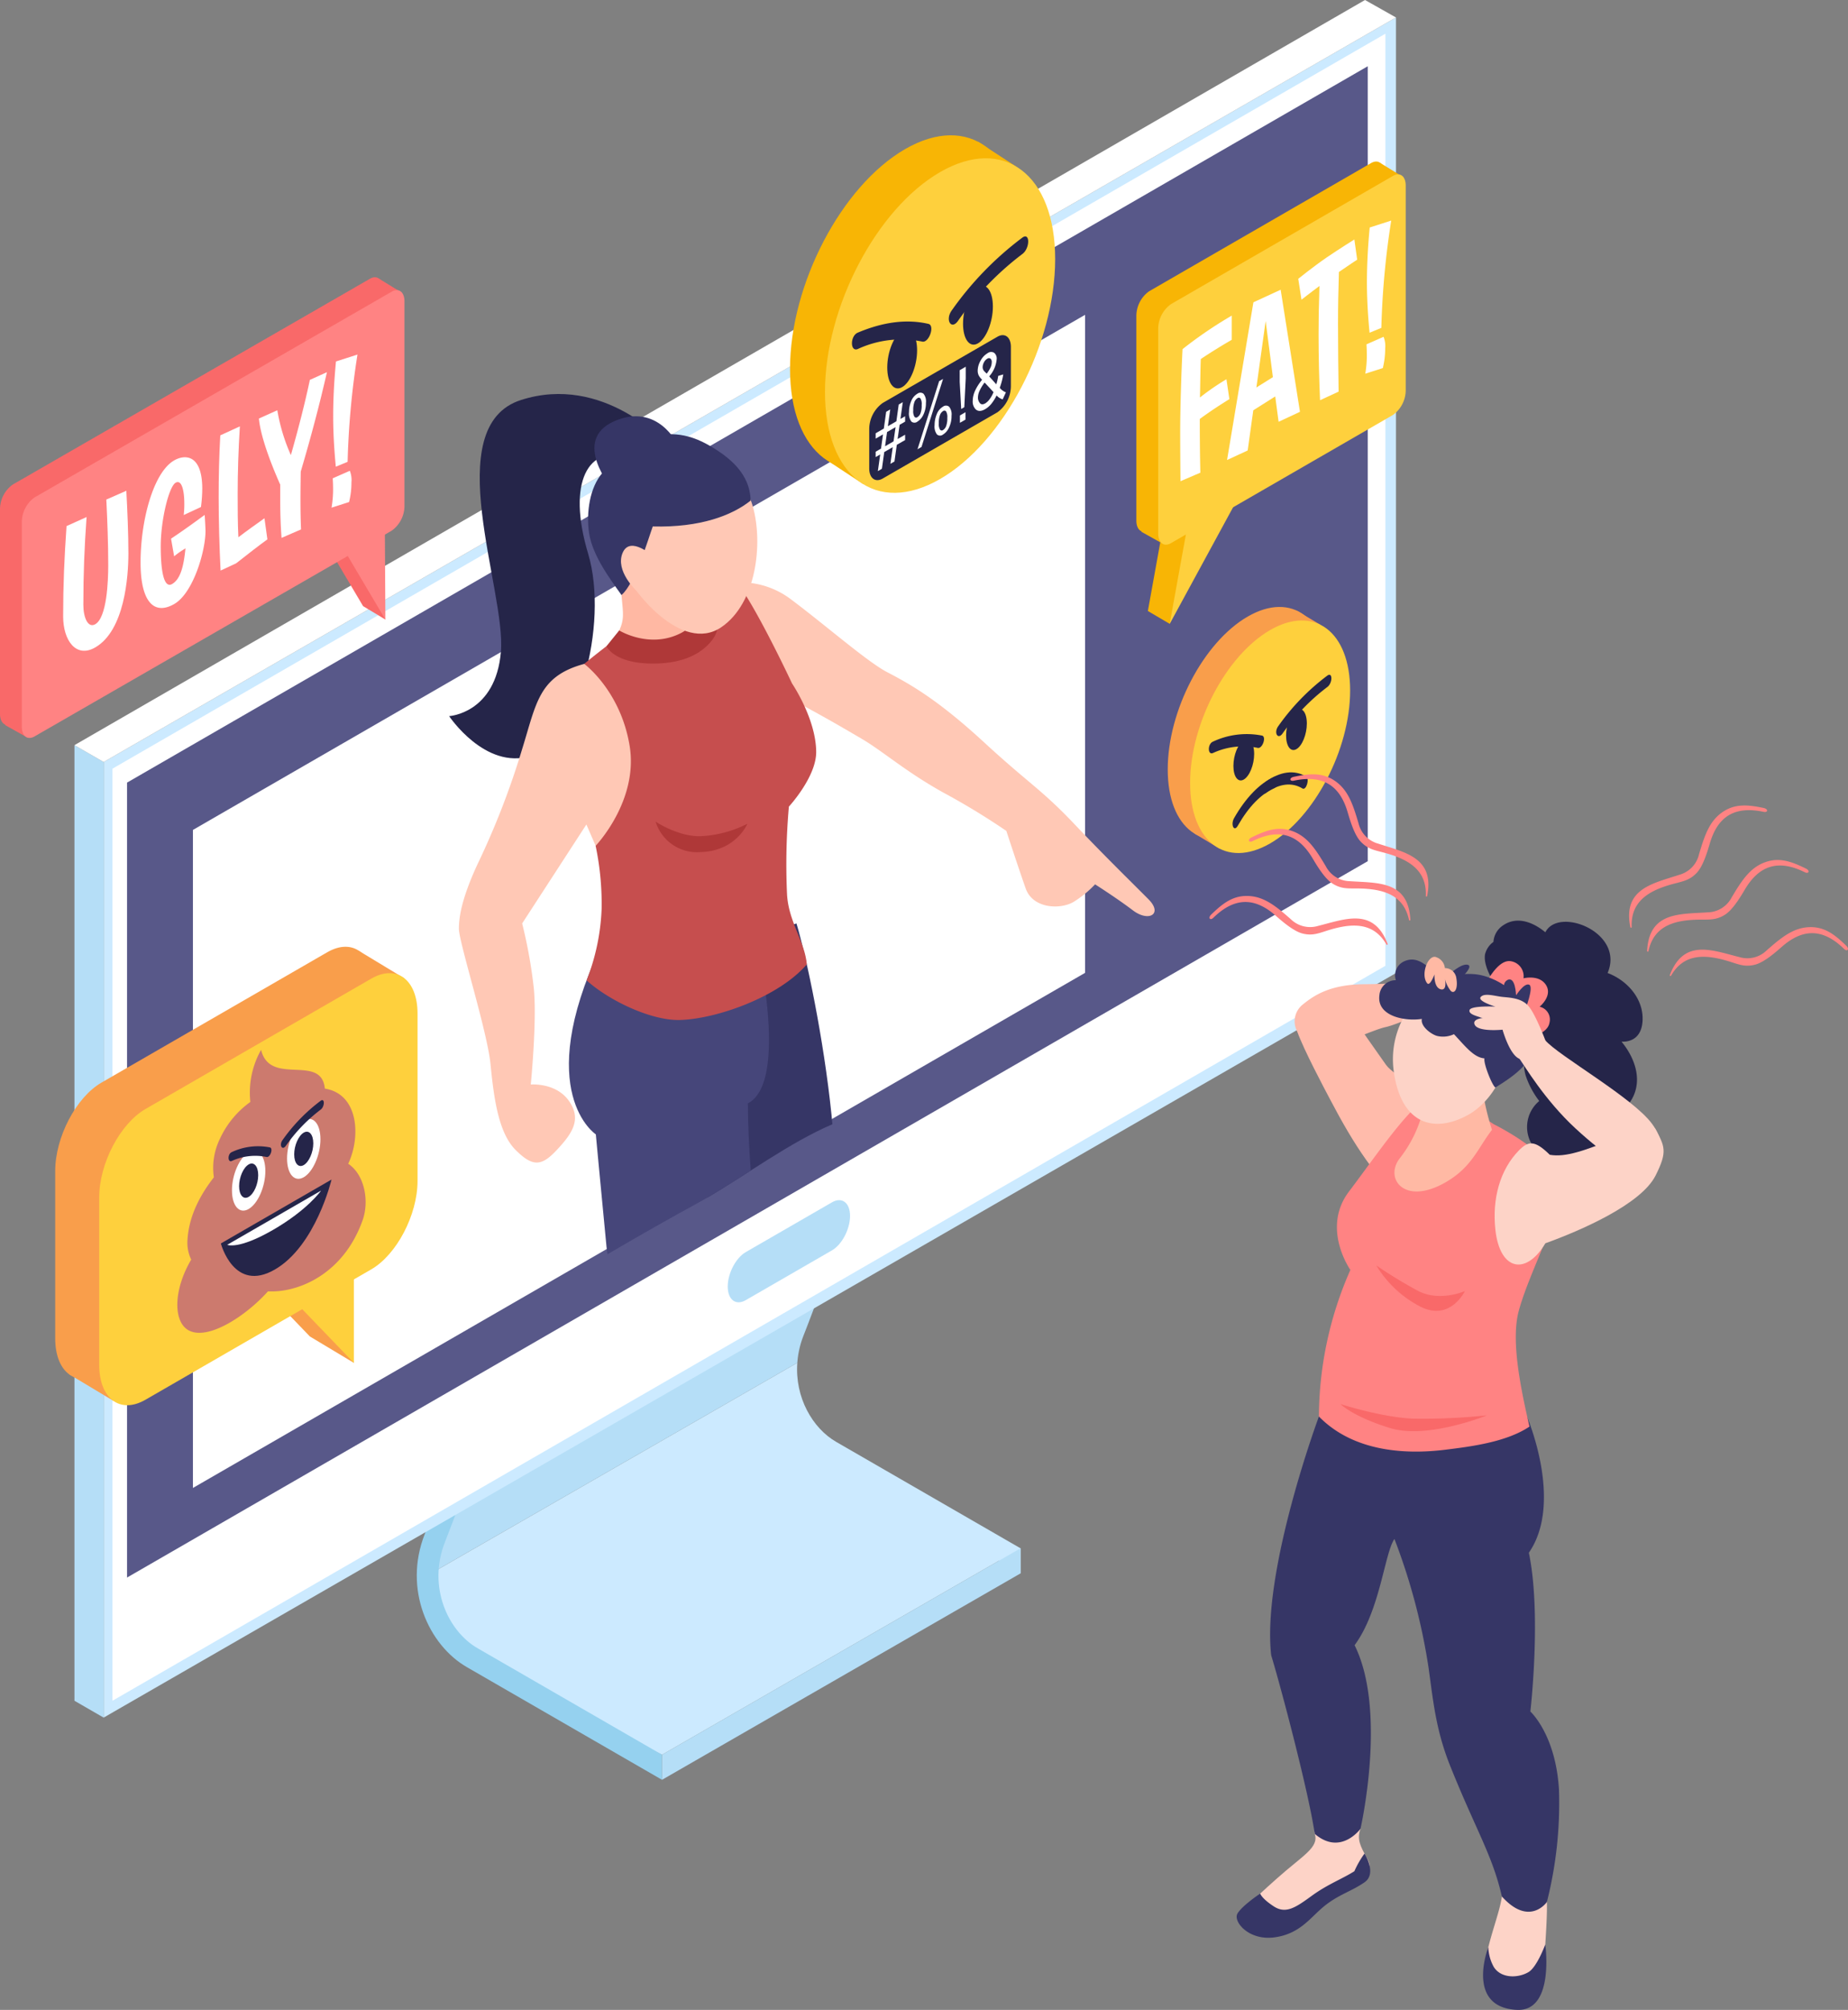
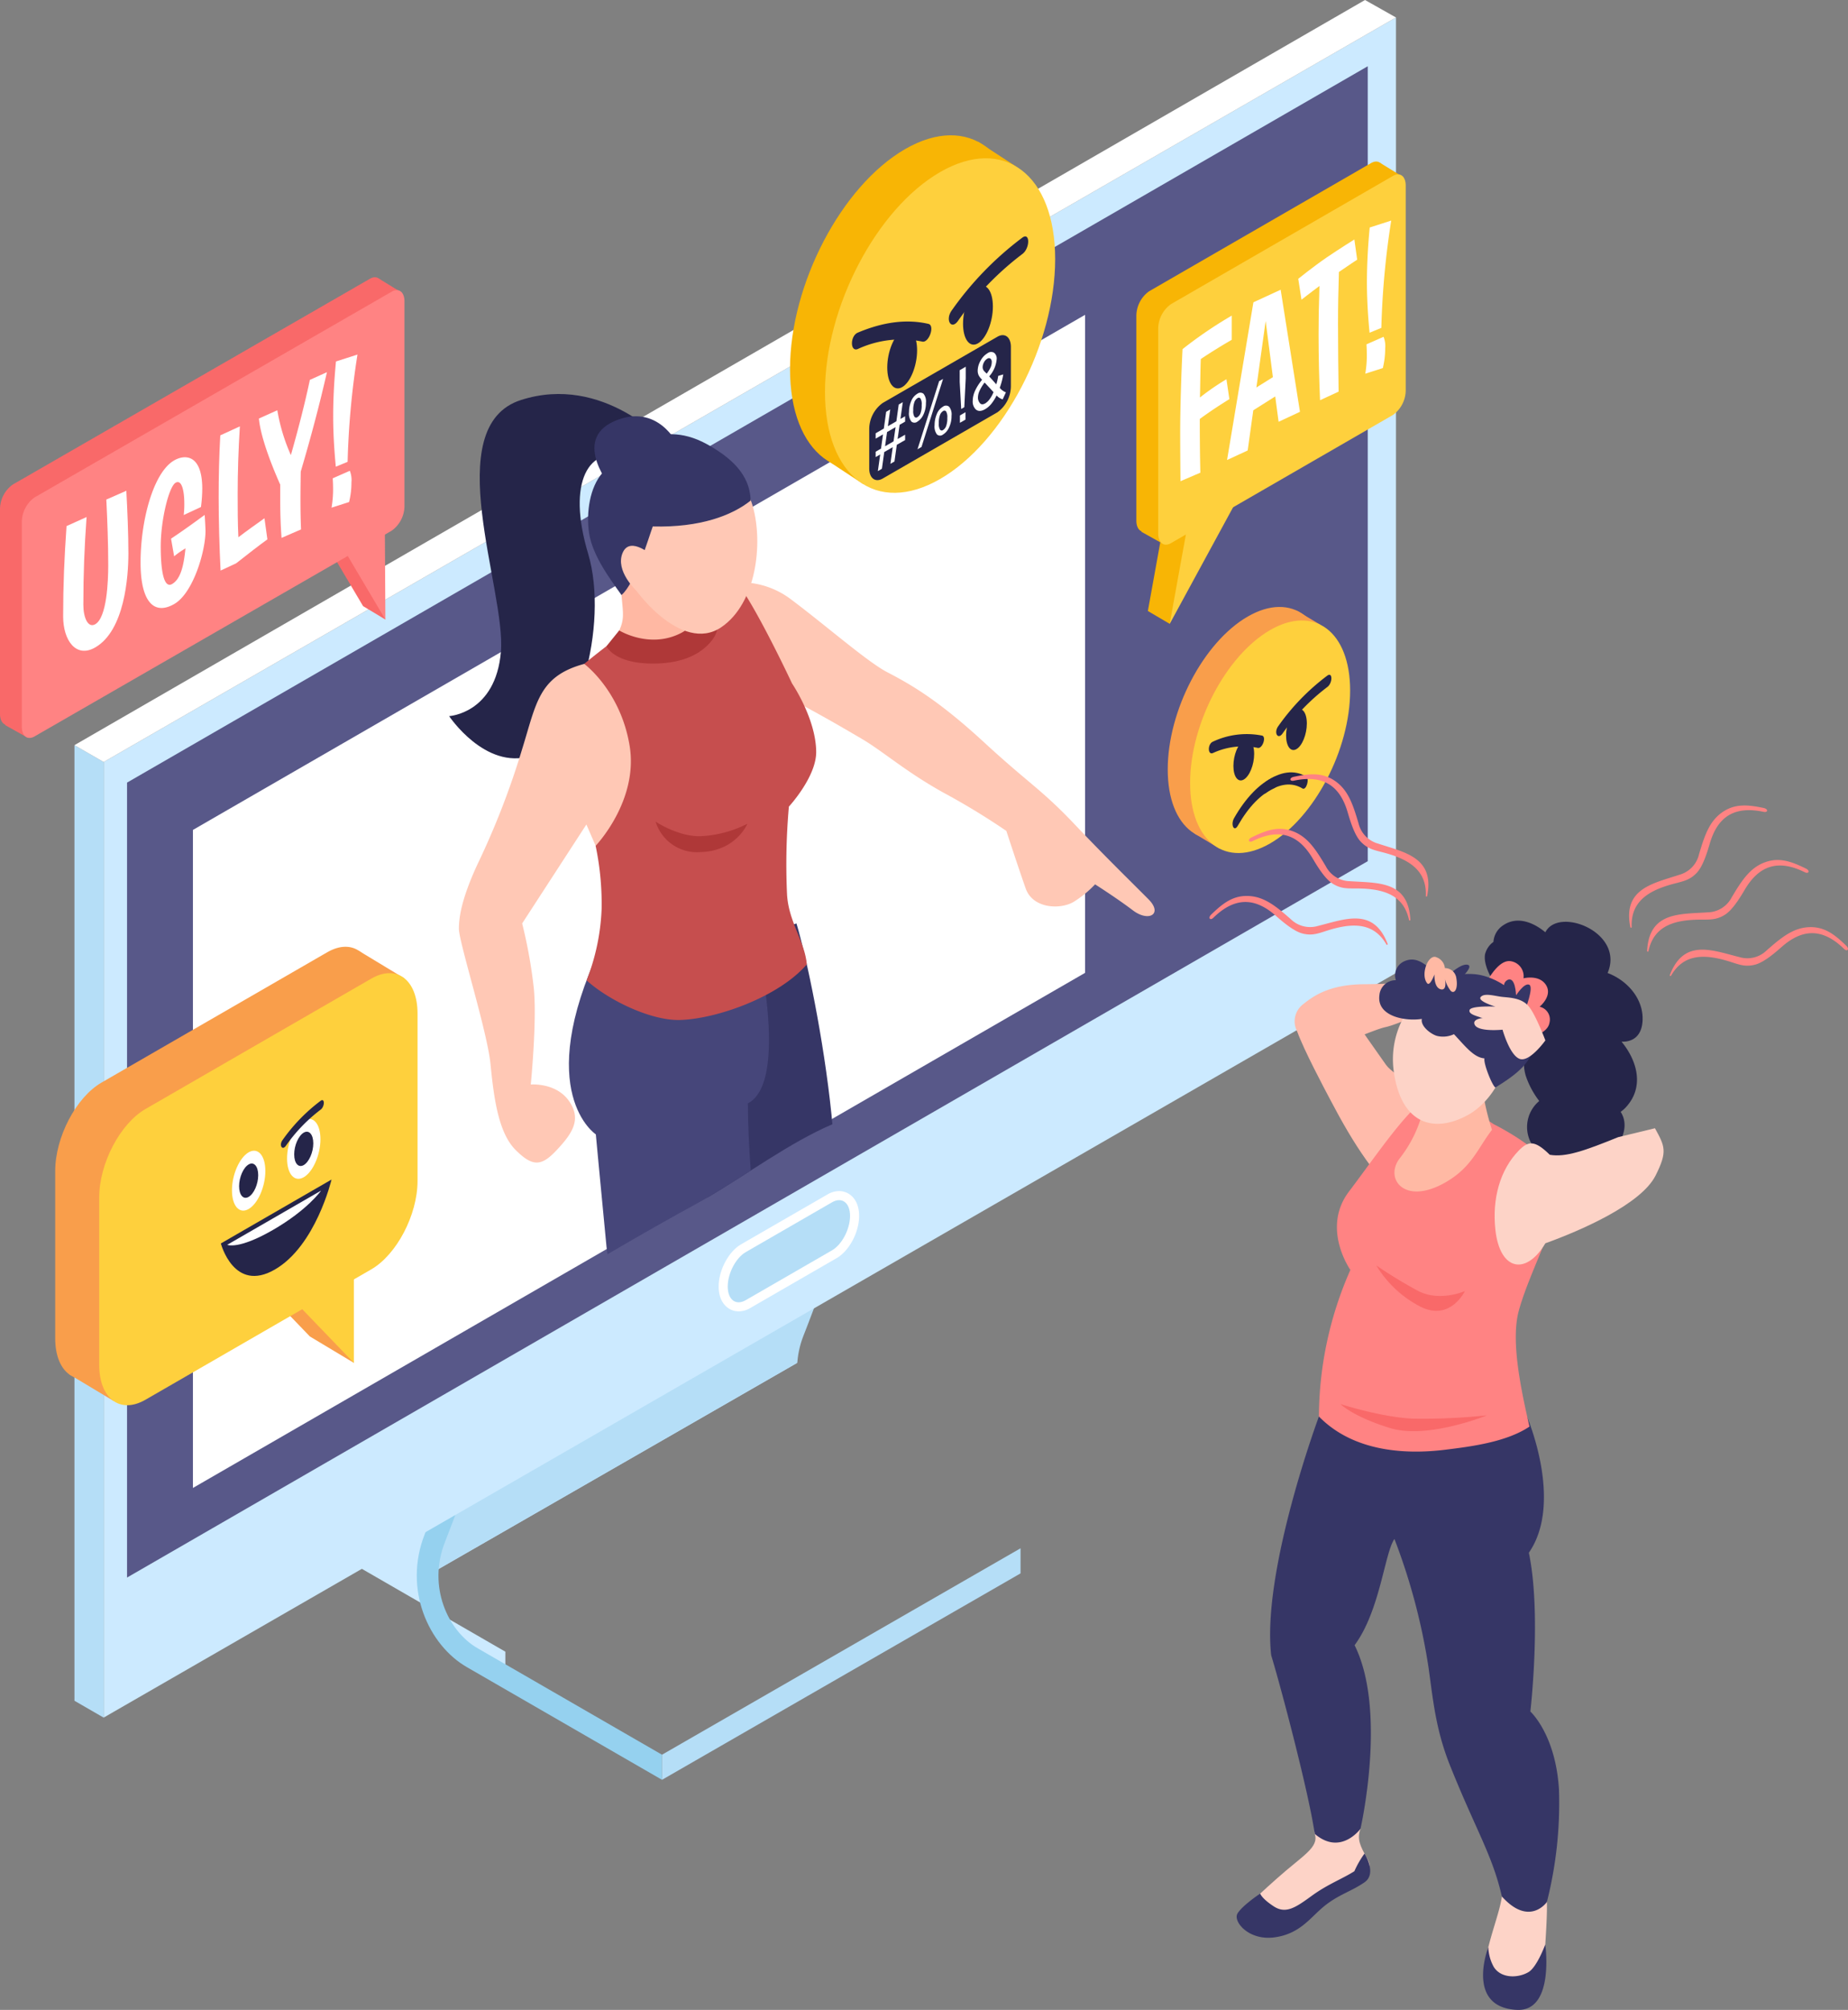
<svg xmlns="http://www.w3.org/2000/svg" id="グループ_140" data-name="グループ 140" width="387.807" height="421.762" viewBox="0 0 387.807 421.762">
  <rect x="0" y="0" width="387.807" height="421.762" fill="#808080" stroke="none" />
  <defs>
    <clipPath id="clip-path">
      <rect id="長方形_140" data-name="長方形 140" width="387.807" height="421.762" fill="none" />
    </clipPath>
  </defs>
  <g id="グループ_139" data-name="グループ 139" clip-path="url(#clip-path)">
-     <path id="パス_1077" data-name="パス 1077" d="M106.139,90.781l-77.583,44.6c-.3,3.979.032,7.919,1.685,10.833,3.481,6.143,14.629,10.452,14.629,10.452l32.871,16.365,70.675-40.693,4.568,2.637v-5.264l-38.7-22.34c-4.974-2.873-8.682-9.356-8.149-16.585" transform="translate(61.181 195.187)" fill="#cceaff" />
+     <path id="パス_1077" data-name="パス 1077" d="M106.139,90.781l-77.583,44.6c-.3,3.979.032,7.919,1.685,10.833,3.481,6.143,14.629,10.452,14.629,10.452v-5.264l-38.7-22.34c-4.974-2.873-8.682-9.356-8.149-16.585" transform="translate(61.181 195.187)" fill="#cceaff" />
    <path id="パス_1078" data-name="パス 1078" d="M107.368,119c3.931-9.97,15.574-42.126,15.691-42.447L118.768,75c-.057.164-3.122,8.625-6.625,18.179-14.361,8.6-73.044,42.485-73.044,42.485s-6.269,15.58-8.168,21.606A55.778,55.778,0,0,0,28.487,169.3l77.583-44.6a19.374,19.374,0,0,1,1.3-5.7" transform="translate(61.249 161.265)" fill="#b5def7" />
    <path id="パス_1079" data-name="パス 1079" d="M79.226,177.377l-38.692-22.34C34.271,151.424,30,142.1,33.678,132.756c3.931-9.967,15.574-42.123,15.691-42.447l-4.287-1.553c-.12.324-11.737,32.421-15.643,42.328-4.587,11.633.879,23.323,8.814,27.9l40.973,23.657Z" transform="translate(59.696 190.833)" fill="#95d1ef" />
    <path id="パス_1080" data-name="パス 1080" d="M119.344,103.137,44.1,146.457v5.267l75.243-43.32Z" transform="translate(94.821 221.754)" fill="#b5def7" />
    <path id="パス_1081" data-name="パス 1081" d="M6.905,357.923V157.4L278.1,1.163V201.688Z" transform="translate(14.847 2.5)" fill="#cceaff" />
-     <path id="パス_1082" data-name="パス 1082" d="M274.62,197.834,7.492,352.059V156.47L274.62,2.245Z" transform="translate(16.109 4.828)" fill="#fff" />
    <path id="パス_1083" data-name="パス 1083" d="M268.83,171.223,8.463,321.545V154.735L268.83,4.413Z" transform="translate(18.197 9.488)" fill="#585889" />
    <path id="パス_1084" data-name="パス 1084" d="M200.068,20.972,12.852,129.061V267.142L200.068,159.053Z" transform="translate(27.632 45.092)" fill="#fff" />
    <path id="パス_1085" data-name="パス 1085" d="M52.069,104.587c-2.019,0-4.193-1.632-4.193-5.21,0-3.446,2.079-7.343,4.731-8.874l18.11-10.455a4.884,4.884,0,0,1,2.441-.706c2.022,0,4.193,1.632,4.193,5.213,0,3.443-2.079,7.34-4.731,8.871L54.513,103.881A4.863,4.863,0,0,1,52.069,104.587Z" transform="translate(102.937 170.592)" fill="#fff" />
    <path id="パス_1086" data-name="パス 1086" d="M52.26,100.932,70.367,90.477c2.079-1.2,3.783-4.451,3.783-7.223s-1.7-4.057-3.783-2.857L52.26,90.852c-2.079,1.2-3.78,4.451-3.78,7.223s1.7,4.057,3.78,2.857" transform="translate(104.236 171.893)" fill="#b5def7" />
    <path id="パス_1087" data-name="パス 1087" d="M11.087,53.173,4.96,49.638V250.16l6.127,3.538Z" transform="translate(10.665 106.727)" fill="#b5def7" />
    <path id="パス_1088" data-name="パス 1088" d="M282.278,3.664,275.786,0,4.96,156.364l6.127,3.534Z" transform="translate(10.665 0)" fill="#fff" />
    <path id="パス_1089" data-name="パス 1089" d="M111.372,55.139c0,12.364-7.516,26.725-16.79,32.08s-16.79-.331-16.79-12.692,7.516-26.728,16.79-32.08,16.79.328,16.79,12.692" transform="translate(167.259 86.93)" fill="#f99e4b" />
    <path id="パス_1090" data-name="パス 1090" d="M79.572,87.464l5.261,3.163,21.143-46.984-5-2.974Z" transform="translate(171.085 87.442)" fill="#f99e4b" />
    <path id="パス_1091" data-name="パス 1091" d="M112.863,56.04c0,12.364-7.516,26.725-16.79,32.08s-16.79-.331-16.79-12.695S86.8,48.7,96.073,43.348s16.79.328,16.79,12.692" transform="translate(170.465 88.868)" fill="#fed03d" />
    <path id="パス_1092" data-name="パス 1092" d="M95.744,45.125a47.232,47.232,0,0,0-10.3,10.616c-.983,1.364-.085,2.914.9,1.54a43.716,43.716,0,0,1,9.4-9.765c1.131-.832,1.144-3.229,0-2.391" transform="translate(182.796 96.647)" fill="#252549" />
    <path id="パス_1093" data-name="パス 1093" d="M90.03,50.277c0,2.274-.973,4.681-2.177,5.374s-2.177-.586-2.177-2.86.973-4.681,2.177-5.374,2.177.586,2.177,2.86" transform="translate(184.213 101.545)" fill="#252549" />
    <path id="パス_1094" data-name="パス 1094" d="M81.385,50.509a16.636,16.636,0,0,1,10.3-1.276c.983.227.085,2.813-.9,2.583a15.112,15.112,0,0,0-9.4,1.08c-1.131.479-1.143-1.906,0-2.388" transform="translate(173.151 105.121)" fill="#252549" />
    <path id="パス_1095" data-name="パス 1095" d="M82.167,54.817c0,2.274.973,3.553,2.177,2.86s2.177-3.1,2.177-5.374-.973-3.553-2.177-2.86-2.177,3.1-2.177,5.374" transform="translate(176.666 105.901)" fill="#252549" />
    <path id="パス_1096" data-name="パス 1096" d="M90.9,51.773c-3.052,1.345-6.014,4.379-8.471,8.694-.769,1.351-.019,2.993.762,1.622,2.278-4,4.876-6.681,7.708-7.929.967-.425.961-2.81,0-2.388" transform="translate(176.547 111.209)" fill="#252549" />
    <path id="パス_1097" data-name="パス 1097" d="M84.816,53.42c3.052-2.18,6.014-2.564,8.471-1.087.772.463.019,2.971-.762,2.5-2.278-1.37-4.879-1.046-7.708.973-.967.693-.961-1.7,0-2.388" transform="translate(180.808 110.621)" fill="#252549" />
    <path id="パス_1098" data-name="パス 1098" d="M60.758,125.234,13.4,152.574c-5.349,3.09-9.724-.221-9.724-7.355V110.152c0-7.132,4.375-15.5,9.724-18.586l47.355-27.34c5.349-3.09,9.727.22,9.727,7.352v35.07c0,7.132-4.379,15.5-9.727,18.586" transform="translate(7.908 135.602)" fill="#f99e4b" />
    <path id="パス_1099" data-name="パス 1099" d="M15.782,90.008,31.1,105.935V81.166Z" transform="translate(33.933 174.514)" fill="#f99e4b" />
    <path id="パス_1100" data-name="パス 1100" d="M32.531,102.89,23.3,97.352l-3.9-10.918,6.206-1.276Z" transform="translate(41.729 183.098)" fill="#f99e4b" />
    <path id="パス_1101" data-name="パス 1101" d="M13.978,157.824,4.6,152.189,65.384,63.334,75,69.149Z" transform="translate(9.891 136.174)" fill="#f99e4b" />
    <path id="パス_1102" data-name="パス 1102" d="M63.688,126.992l-47.352,27.34c-5.352,3.09-9.727-.22-9.727-7.355V111.91c0-7.132,4.375-15.5,9.727-18.586l47.352-27.34c5.349-3.09,9.727.22,9.727,7.352v35.07c0,7.132-4.379,15.5-9.727,18.585" transform="translate(14.208 139.382)" fill="#fed03d" />
    <path id="パス_1103" data-name="パス 1103" d="M18.712,91.767l15.316,15.927V82.925Z" transform="translate(40.232 178.295)" fill="#fed03d" />
-     <path id="パス_1104" data-name="パス 1104" d="M47.67,93.839c2.643-5.55,2.265-14.632-4.9-15.776-.725-7.428-11.5-.4-13.382-8.127a18.274,18.274,0,0,0-2.252,10.931A19.489,19.489,0,0,0,20.749,88.6a13.873,13.873,0,0,0-1.269,8.08c-2.86,3.673-5.188,8.026-5.522,12.947a8.234,8.234,0,0,0,.765,4.322c-3.66,6.2-3.774,12.616-.866,14.635,3.912,2.719,12.257-2.684,16.979-7.979,6.121.343,15.785-3.421,19.864-14.931,1.462-4.136.331-9.624-3.03-11.838" transform="translate(25.4 150.368)" fill="#cc7a6e" />
    <path id="パス_1105" data-name="パス 1105" d="M22.461,80.915c0,3.286-1.569,6.851-3.506,7.97s-3.5-.639-3.5-3.922,1.569-6.855,3.5-7.973,3.506.639,3.506,3.925" transform="translate(33.223 164.814)" fill="#fff" />
    <path id="パス_1106" data-name="パス 1106" d="M19.938,79.946c0,1.881-.9,3.922-2.007,4.561s-2-.365-2-2.246.9-3.922,2-4.561,2.007.365,2.007,2.246" transform="translate(34.247 166.648)" fill="#252549" />
    <path id="パス_1107" data-name="パス 1107" d="M26.131,78.8c0,3.286-1.569,6.855-3.5,7.97s-3.506-.639-3.506-3.922,1.569-6.855,3.506-7.973,3.5.639,3.5,3.925" transform="translate(41.114 160.258)" fill="#fff" />
    <path id="パス_1108" data-name="パス 1108" d="M23.608,77.827c0,1.881-.9,3.922-2.007,4.561s-2-.365-2-2.246.9-3.922,2-4.561,2.007.365,2.007,2.246" transform="translate(42.137 162.092)" fill="#252549" />
    <path id="パス_1109" data-name="パス 1109" d="M27.054,73.421a36.768,36.768,0,0,0-8.008,8.253c-.765,1.062-.066,2.265.7,1.2a33.866,33.866,0,0,1,7.305-7.595c.879-.646.891-2.511,0-1.859" transform="translate(40.239 157.568)" fill="#252549" />
-     <path id="パス_1110" data-name="パス 1110" d="M15.89,77.607a12.919,12.919,0,0,1,8.008-.992c.765.176.066,2.186-.7,2.01a11.744,11.744,0,0,0-7.305.841c-.879.372-.891-1.484,0-1.859" transform="translate(32.738 164.156)" fill="#252549" />
    <path id="パス_1111" data-name="パス 1111" d="M14.712,91.987,37.941,78.574s-3.292,13.917-11.9,18.888-11.325-5.475-11.325-5.475" transform="translate(31.632 168.941)" fill="#252549" />
    <path id="パス_1112" data-name="パス 1112" d="M15.137,90.68,34.825,79.314s-2.791,4.029-10.09,8.244-9.6,3.122-9.6,3.122" transform="translate(32.546 170.532)" fill="#fff" />
    <path id="パス_1113" data-name="パス 1113" d="M48.907,39.374a17.535,17.535,0,0,1,15.1,3.005c7.4,5.55,16,13.092,20.154,15.256,4.993,2.6,10.713,5.856,20.406,14.783s11.939,9.727,19.326,17.555c5.7,6.039,12.112,12.292,15.142,15.354s.038,4.832-3.311,2.287-7.922-5.447-7.922-5.447a22.828,22.828,0,0,1-4.338,3.575c-2.744,1.773-8.694,1.622-10.225-2.712s-4.06-12.077-4.06-12.077a149.761,149.761,0,0,0-13.284-8.077c-7.891-4.4-12.651-8.66-17.055-11.246-5.806-3.408-12.147-7.119-23.676-12.821-12.248-6.054-6.256-19.436-6.256-19.436" transform="translate(102.004 83.407)" fill="#ffc8b5" />
    <path id="パス_1114" data-name="パス 1114" d="M75.423,36.617S62.341,21.947,45.006,27.5,41.893,67.4,40.785,80.343,29.92,93.838,29.92,93.838s7.529,11.3,17.086,8.376S63.6,74.846,59.083,59.732s.148-22.892,8.37-20.227,7.97-2.889,7.97-2.889" transform="translate(64.331 56.433)" fill="#252549" />
    <path id="パス_1115" data-name="パス 1115" d="M57.049,33.653s-4.155-8.89-13.284-4.889-.406,14.223-.406,14.223Z" transform="translate(85.143 59.621)" fill="#363666" />
    <path id="パス_1116" data-name="パス 1116" d="M56.874,44.325c-9.579,2.586-10.03,8.256-13.026,17.858a167.252,167.252,0,0,1-9.394,24.227C31.368,93.1,30.571,97.08,30.571,99.9s5.941,21.487,6.625,28.344,1.6,14.4,5.257,18.059,5.487,3.427,8.685,0,5.264-6.4,2.517-10.285-8-3.43-8-3.43,1.32-13.337.636-20.2a102.561,102.561,0,0,0-2.444-13.6L57.325,78.025,59.268,82.5s5.358,2.079,9.929-10.95S63.748,42.47,56.874,44.325" transform="translate(65.73 94.987)" fill="#ffc8b5" />
    <path id="パス_1117" data-name="パス 1117" d="M52.984,119.077c8.247-4.8,17.3-11.567,26.306-15.429-.063-.671-.117-1.342-.186-2.013-1.648-15.98-5.217-32.931-7.349-40.119L48.1,68.78S42.532,74.9,44.993,90.8c1.276,8.25,4.848,19.417,7.992,28.275" transform="translate(95.388 132.265)" fill="#363666" />
    <path id="パス_1118" data-name="パス 1118" d="M43.548,109.1s1.014,10.909,2.24,23.578c.05.523.129,1.052.2,1.578,6.221-3.641,12.477-7.217,18.778-10.657,3.613-1.972,7.4-4.42,11.287-6.908-.369-5.28-.6-10.017-.6-14.093,9.614-5.015.592-39.719.592-39.719S52.5,52.87,44.481,69.987c-14.242,30.376-.932,39.111-.932,39.111" transform="translate(81.488 128.94)" fill="#46467a" />
    <path id="パス_1119" data-name="パス 1119" d="M81.868,86.414a137.134,137.134,0,0,0-.391,18.311c.28,5.834,3.736,9.923,4.149,14.8-5.865,6.823-18.9,11.457-26.65,11.665-6,.164-14.884-4.079-19.559-8.316a45.759,45.759,0,0,0,3.153-14.982,59.442,59.442,0,0,0-1.257-13.246s9.047-9.441,7.129-21.021S38.92,56.469,38.92,56.469s3.449-2.9,8.2-6.341c8.575-6.206,21.175-14.3,23.9-10.713C75.25,45,82.53,60.574,82.53,60.574s5,7.355,5.069,14.323c.05,5.276-5.73,11.517-5.73,11.517" transform="translate(83.681 82.843)" fill="#c64e4e" />
    <path id="パス_1120" data-name="パス 1120" d="M53.368,56.819c-5.094,1.666-8.956.428-12.575-2.5.252-.375.5-.762.756-1.181,1.969-3.26,1.509-4.564,1.166-8.691-.293-3.519.438-3.894.365-7.047A38.7,38.7,0,0,0,60.109,40.07a13.331,13.331,0,0,0,1.537,4.69c.573,5.79-2.75,10.25-8.278,12.059" transform="translate(87.708 80.417)" fill="#ffb8a3" />
    <path id="パス_1121" data-name="パス 1121" d="M43.072,46.131,40.4,49.438s1.468,3.515,9.283,3.641S61.1,50.229,62.8,47.841s1.021-6.647,1.021-6.647l-3.449-1.121a8.042,8.042,0,0,1-4.1,6.48c-6.678,3.619-13.2-.422-13.2-.422" transform="translate(86.872 86.16)" fill="#af3838" />
    <path id="パス_1122" data-name="パス 1122" d="M42.223,53.588c-1.584-4.083-2.107-10.817-.274-15.026,1.811-4.158,6.924-6.722,11-8.174,6.319-2.249,15,3.333,17.344,11.652,2.161,7.683.794,20.274-6.625,25.317-8.25,5.607-19.039-7.56-21.446-13.769" transform="translate(87.696 64.26)" fill="#ffc8b5" />
    <path id="パス_1123" data-name="パス 1123" d="M42.22,37.01c3.635-4.092,11.337-11.8,21.887-6,6.678,3.667,9.05,7.548,9.192,11.835-3.894,3.115-10.569,5.692-20.545,5.434-.854,2.287-3.6,11.832-6.565,14.393-2.552-3.578-6.171-8.417-6.833-13.2-.561-4.051.132-9.387,2.863-12.462" transform="translate(84.233 62.192)" fill="#363666" />
    <path id="パス_1124" data-name="パス 1124" d="M48.256,38.69s-4.936-4.624-6.54-.851,2.848,7.9,2.848,7.9Z" transform="translate(88.943 78.172)" fill="#ffc8b5" />
    <path id="パス_1125" data-name="パス 1125" d="M53.154,57.788c-4.706.154-9.479-3.056-9.479-3.056a9.084,9.084,0,0,0,9.441,6.392c7.481-.214,9.809-5.941,9.809-5.941a24.05,24.05,0,0,1-9.772,2.605" transform="translate(93.905 117.678)" fill="#af3838" />
    <path id="パス_1126" data-name="パス 1126" d="M78.307,33.5,76.039,39.57l4.646,2.6,1.981-3.793Z" transform="translate(163.491 72.021)" fill="#f8b505" />
    <path id="パス_1127" data-name="パス 1127" d="M124.963,61.236,78.38,88.131c-1.481.854-2.678-.054-2.678-2.026V43.095a6.407,6.407,0,0,1,2.678-5.116l46.583-26.9c1.477-.854,2.678.05,2.678,2.026V56.117a6.421,6.421,0,0,1-2.678,5.119" transform="translate(162.766 23.139)" fill="#f8b505" />
    <path id="パス_1128" data-name="パス 1128" d="M81.906,33.34C81.6,34.571,76.469,63.1,76.469,63.1l4.587,2.7L94.3,30.284Z" transform="translate(164.415 65.113)" fill="#f8b505" />
    <path id="パス_1129" data-name="パス 1129" d="M90.84,15.52c.261-.173,3.43-4.678,3.43-4.678l4.917,3.021-2.681,4.448Z" transform="translate(195.314 23.311)" fill="#f8b505" />
    <path id="パス_1130" data-name="パス 1130" d="M126.419,62.093l-46.583,26.9c-1.477.854-2.678-.054-2.678-2.026V43.951a6.415,6.415,0,0,1,2.678-5.116l46.583-26.9c1.481-.854,2.678.054,2.678,2.026V56.974a6.413,6.413,0,0,1-2.678,5.119" transform="translate(165.896 24.982)" fill="#fed03d" />
    <path id="パス_1131" data-name="パス 1131" d="M83.361,34.2c-.3,1.232-5.437,29.759-5.437,29.759L95.76,31.141Z" transform="translate(167.543 66.956)" fill="#fed03d" />
    <path id="パス_1132" data-name="パス 1132" d="M89.442,26.1c-2.041,1.178-4.328,2.58-6.492,4.035-.095,2.117-.123,5.969-.183,8.067a52.747,52.747,0,0,1,5.563-3.831l.617,4.177c-2.041,1.263-4.146,2.64-6.212,4.164,0,3.588.031,7.652.12,11.271L78.684,55.77c-.032-3.32-.063-7.056-.063-10.4,0-4.867.246-12.512.495-17.313a88.675,88.675,0,0,1,10.326-7.034Z" transform="translate(169.042 45.206)" fill="#fff" />
    <path id="パス_1133" data-name="パス 1133" d="M91.853,41.691,87.247,44.6l-1.175,8.43-4.328,2L87.272,21.94l5.721-2.64,4.051,25.616-4.483,2.095ZM87.9,39.81l3.462-2.164L89.843,25.862Z" transform="translate(175.757 41.497)" fill="#fff" />
    <path id="パス_1134" data-name="パス 1134" d="M91.061,49.677c-.186-4.262-.309-9.012-.309-13.678,0-3.38.028-5.3.186-10.291-2.1,1.547-3.771,2.879-3.771,2.879l-.68-4.388s3.027-2.454,5.995-4.5c2.876-1.947,5.78-3.749,5.78-3.749l.592,4.237s-1.7,1.106-3.834,2.583c-.126,4.029-.189,7.037-.189,10.871,0,4.949.063,9.652.123,14.235Z" transform="translate(185.954 34.305)" fill="#fff" />
    <path id="パス_1135" data-name="パス 1135" d="M94.787,39.085a5.274,5.274,0,0,1,.34,2.444,17.168,17.168,0,0,1-.495,4.117l-3.679,1.178a23.038,23.038,0,0,0,.309-4.549c0-.495-.032-1.055-.06-1.613Zm-2.939-.86c-.34-3.556-.554-7.059-.554-10.562,0-3.793.214-7.63.586-11.517l4.514-1.452A172.079,172.079,0,0,0,94.32,37.211Z" transform="translate(195.557 31.593)" fill="#fff" />
    <path id="パス_1136" data-name="パス 1136" d="M30.128,34.012,21.37,39.068l8.874,14.991,4.681,2.819Z" transform="translate(45.948 73.129)" fill="#f96969" />
    <path id="パス_1137" data-name="パス 1137" d="M31.614,34.907l-8.757,5.056L31.73,54.954Z" transform="translate(49.144 75.052)" fill="#ff8383" />
    <path id="パス_1138" data-name="パス 1138" d="M2.6,46.372.338,52.445l4.64,2.6,1.985-3.793Z" transform="translate(0.727 99.703)" fill="#f96969" />
    <path id="パス_1139" data-name="パス 1139" d="M77.615,68.945,2.681,112.11C1.2,112.967,0,112.06,0,110.088V67.077a6.4,6.4,0,0,1,2.681-5.116L77.615,18.792c1.477-.854,2.674.054,2.674,2.025V63.826a6.419,6.419,0,0,1-2.674,5.119" transform="translate(0 39.714)" fill="#f96969" />
    <path id="パス_1140" data-name="パス 1140" d="M24.138,23.229c.261-.173,3.43-4.678,3.43-4.678l4.917,3.021L29.805,26.02Z" transform="translate(51.899 39.886)" fill="#f96969" />
    <path id="パス_1141" data-name="パス 1141" d="M79.07,69.8,4.136,112.967c-1.481.857-2.681-.05-2.681-2.022V67.934a6.415,6.415,0,0,1,2.681-5.119L79.07,19.649c1.481-.854,2.678.054,2.678,2.026V64.683A6.413,6.413,0,0,1,79.07,69.8" transform="translate(3.128 41.557)" fill="#ff8383" />
    <path id="パス_1142" data-name="パス 1142" d="M9.122,38.21c-.463,6.41-.68,11.936-.68,18.412,0,2.722.992,4.955,2.5,4.079,2.444-1.408,2.722-9.034,2.722-12.414,0-4.536-.183-9.3-.4-13.747l4.2-1.849c.217,4.12.432,8.946.432,13.152,0,4.9-.8,16.173-6.959,19.726-4.045,2.337-6.735-1.509-6.735-6.5,0-6.6.246-12.263.712-18.964Z" transform="translate(9.048 70.288)" fill="#fff" />
    <path id="パス_1143" data-name="パス 1143" d="M18.423,42.58a19.376,19.376,0,0,0,.123-2.422c0-2.64-.526-5.1-1.827-4.35C15.3,36.63,13.6,43.673,13.6,49.116c0,5.938.835,8.836,2.381,7.945,1.792-1.036,2.444-3.8,2.813-7.481a17.24,17.24,0,0,0-2.381,1.666l-.649-3.708c2.444-1.619,4.7-3.251,7.05-4.977.091,1.017.183,3.191.183,3.317,0,4.328-2.6,13.082-6.549,15.366-4.205,2.429-7.081-.365-7.081-8.694,0-8.864,2.687-18.913,7.047-21.427,2.35-1.358,5.9-1.184,5.9,5.951a30.588,30.588,0,0,1-.274,3.827Z" transform="translate(20.131 65.493)" fill="#fff" />
    <path id="パス_1144" data-name="パス 1144" d="M14.969,58.657c-.249-5.094-.4-10.282-.4-15.394,0-4.29.091-8.631.34-12.978L19.017,28.4c-.309,4.92-.46,9.668-.46,14.2,0,3.011,0,6.1.151,9.066,1.733-1.332,3.711-2.722,5.472-3.985l.617,4.429c-1.915,1.392-3.8,2.854-6.552,5.021Z" transform="translate(31.318 61.071)" fill="#fff" />
    <path id="パス_1145" data-name="パス 1145" d="M22,59.564c-.186-2.448-.28-5.075-.28-8V48.387C19.5,43.4,17.554,37.97,17.248,34.52l3.862-1.736a38.752,38.752,0,0,0,2.845,9.406q2.547-8.949,3.985-15.782l3.585-1.616c-1.484,6.5-3.245,13.252-5.5,20.866-.028,1.871-.057,3.95-.057,5.847,0,2.063.028,4.19.12,6.281Z" transform="translate(37.085 53.307)" fill="#fff" />
    <path id="パス_1146" data-name="パス 1146" d="M25.921,48.012a5.254,5.254,0,0,1,.34,2.441,17.009,17.009,0,0,1-.495,4.117l-3.679,1.178A22.809,22.809,0,0,0,22.4,51.2c0-.495-.035-1.055-.063-1.613Zm-2.939-.863c-.337-3.556-.554-7.059-.554-10.562,0-3.8.217-7.63.589-11.517l4.511-1.452a171.5,171.5,0,0,0-2.07,22.514Z" transform="translate(47.489 50.781)" fill="#fff" />
    <path id="パス_1147" data-name="パス 1147" d="M55.192,76.487l7.264,4.782L94.543,14.638l-7.982-5.2Z" transform="translate(118.667 20.297)" fill="#f8b505" />
    <path id="パス_1148" data-name="パス 1148" d="M100.93,30.169c0,17.785-10.811,38.444-24.152,46.146S52.63,75.842,52.63,58.056,63.441,19.613,76.779,11.911s24.152.473,24.152,18.258" transform="translate(113.159 19.379)" fill="#f8b505" />
    <path id="パス_1149" data-name="パス 1149" d="M103.262,31.7c0,17.785-10.811,38.444-24.152,46.146s-24.152-.476-24.152-18.258S65.773,21.146,79.111,13.444s24.152.473,24.152,18.258" transform="translate(118.166 22.672)" fill="#fed03d" />
    <path id="パス_1150" data-name="パス 1150" d="M78.637,16A67.925,67.925,0,0,0,63.822,31.274c-1.418,1.963-.123,4.186,1.3,2.215A62.8,62.8,0,0,1,78.637,19.439c1.629-1.194,1.647-4.643,0-3.437" transform="translate(135.903 33.864)" fill="#252549" />
    <path id="パス_1151" data-name="パス 1151" d="M70.418,23.412c0,3.27-1.4,6.732-3.131,7.73s-3.131-.844-3.131-4.114,1.4-6.732,3.131-7.73,3.131.844,3.131,4.114" transform="translate(137.941 40.909)" fill="#252549" />
    <path id="パス_1152" data-name="パス 1152" d="M57.986,23.747c5.3-2.237,10.241-2.892,14.812-1.837,1.421.328.123,4.048-1.3,3.717a21.7,21.7,0,0,0-13.511,1.556c-1.632.687-1.651-2.744,0-3.437" transform="translate(122.029 46.052)" fill="#252549" />
    <path id="パス_1153" data-name="パス 1153" d="M59.107,29.944c0,3.27,1.4,5.113,3.131,4.114s3.131-4.461,3.131-7.73-1.4-5.113-3.131-4.114-3.131,4.461-3.131,7.73" transform="translate(127.085 47.177)" fill="#252549" />
    <path id="パス_1154" data-name="パス 1154" d="M71.677,25.564c-4.391,1.934-8.65,6.3-12.185,12.506-1.109,1.944-.028,4.306,1.093,2.337C63.865,34.652,67.607,30.793,71.677,29c1.389-.614,1.383-4.045,0-3.437" transform="translate(126.914 54.81)" fill="#252549" />
    <path id="パス_1155" data-name="パス 1155" d="M62.918,27.934c4.391-3.134,8.65-3.692,12.185-1.566,1.109.668.028,4.275-1.093,3.6C70.73,28,66.991,28.463,62.918,31.37c-1.389.992-1.383-2.451,0-3.437" transform="translate(133.043 53.962)" fill="#252549" />
    <path id="パス_1156" data-name="パス 1156" d="M84.8,38.521,60.741,52.413c-1.559.9-2.835-.063-2.835-2.142v-8.3a6.818,6.818,0,0,1,2.835-5.418L84.8,22.664c1.559-.9,2.835.063,2.835,2.142v8.3A6.818,6.818,0,0,1,84.8,38.521" transform="translate(124.503 48.002)" fill="#252549" />
    <path id="パス_1157" data-name="パス 1157" d="M58.8,41.261l.491-3.5-.954.551V37.185l1.125-.649.419-2.986-1.544.895V33.317l1.714-.989.495-3.525.851-.488L60.9,31.836l1.786-1.03.491-3.522.854-.495-.491,3.522.98-.564v1.125l-1.15.665-.425,2.986,1.575-.907v1.125l-1.745,1-.491,3.5-.851.491.488-3.5-1.78,1.027-.491,3.5Zm1.512-5.217,1.777-1.027.428-2.986-1.786,1.03Z" transform="translate(125.421 57.601)" fill="#fff" />
    <path id="パス_1158" data-name="パス 1158" d="M60.557,32.211A5.887,5.887,0,0,1,61,29.94a3.106,3.106,0,0,1,1.3-1.581,1.043,1.043,0,0,1,1.295,0,2.54,2.54,0,0,1,.51,1.89,5.518,5.518,0,0,1-.517,2.463,3.377,3.377,0,0,1-1.276,1.5.986.986,0,0,1-1.257-.022,2.74,2.74,0,0,1-.5-1.972m1.773-2.933a1.647,1.647,0,0,0-.633.8,4.675,4.675,0,0,0-.252,1.755,2.285,2.285,0,0,0,.255,1.351.454.454,0,0,0,.63.072,1.628,1.628,0,0,0,.636-.806,4.638,4.638,0,0,0,.252-1.748,2.3,2.3,0,0,0-.255-1.358.457.457,0,0,0-.633-.069m.006,10.729,4.542-14.292.825-.476L63.178,39.519Zm3.591-5.078a5.911,5.911,0,0,1,.447-2.281,3.1,3.1,0,0,1,1.3-1.578,1.034,1.034,0,0,1,1.295,0,2.524,2.524,0,0,1,.513,1.89,5.528,5.528,0,0,1-.52,2.463,3.339,3.339,0,0,1-1.282,1.5.978.978,0,0,1-1.254-.028,2.728,2.728,0,0,1-.5-1.962M67.7,31.991a1.629,1.629,0,0,0-.636.806,4.6,4.6,0,0,0-.252,1.755,2.3,2.3,0,0,0,.255,1.348.457.457,0,0,0,.63.076,1.654,1.654,0,0,0,.639-.81,4.587,4.587,0,0,0,.255-1.748,2.3,2.3,0,0,0-.258-1.358.456.456,0,0,0-.633-.069" transform="translate(130.203 54.268)" fill="#fff" />
    <path id="パス_1159" data-name="パス 1159" d="M64.246,33.3l-.312-5.686V25.16l1.263-.731v2.454l-.3,6.039Zm-.268,2.9v-1.55l1.172-.677v1.55Z" transform="translate(137.464 52.524)" fill="#fff" />
    <path id="パス_1160" data-name="パス 1160" d="M69.811,32.573a8.784,8.784,0,0,1-1.1,1.755,4.853,4.853,0,0,1-1.285,1.118c-.851.488-1.521.495-2.022.016a2.315,2.315,0,0,1-.6-1.739,5.253,5.253,0,0,1,.495-2.142,10.419,10.419,0,0,1,1.481-2.309,3.28,3.28,0,0,1-.747-.964,2.331,2.331,0,0,1-.186-.929,4.315,4.315,0,0,1,.586-2.07A3.972,3.972,0,0,1,67.9,23.721a1.234,1.234,0,0,1,1.389-.107,1.542,1.542,0,0,1,.542,1.355,6.19,6.19,0,0,1-1.569,3.6l1.49,1.67a11.537,11.537,0,0,0,.4-1.77l1.058-.309a14.814,14.814,0,0,1-.734,2.81,3.088,3.088,0,0,0,1.295.951L71.087,33.4a3,3,0,0,1-1.276-.825m-.639-.7L67.3,29.86a9.137,9.137,0,0,0-1.115,1.862A3.566,3.566,0,0,0,65.9,33a1.793,1.793,0,0,0,.4,1.166q.4.491,1.14.066a3.332,3.332,0,0,0,.948-.929,6.058,6.058,0,0,0,.784-1.436M67.738,28a6.835,6.835,0,0,0,.857-1.408,2.682,2.682,0,0,0,.2-.983.913.913,0,0,0-.271-.769.574.574,0,0,0-.671.028,1.825,1.825,0,0,0-.687.753,2.124,2.124,0,0,0-.277,1.027,1.19,1.19,0,0,0,.1.482,1.4,1.4,0,0,0,.3.428Z" transform="translate(139.323 50.41)" fill="#fff" />
    <path id="パス_1161" data-name="パス 1161" d="M115.715,65.244a121.515,121.515,0,0,1-14.645,1.008c-7.393,0-10.792,2.372-13.158,4.29a4.508,4.508,0,0,0-1.1,5.683c.589.778,4.649.781,6.288,2.192s9.214-2.52,12.26-3.178,12.065-4.993,12.065-4.993Z" transform="translate(185.436 140.28)" fill="#ffbbab" />
    <path id="パス_1162" data-name="パス 1162" d="M116.2,86.464c-1.972-2.526-9.466-6.221-11.142-8.54-1.251-1.729-6.514-9.261-7.107-10.228L86.424,70.953c1.389,3.865,5.566,11.693,6.87,14.179,5.122,9.762,9.457,16.308,16.343,22.646,1.09-2.17,3.112-4.53,5-8.924-4.083-6.382,1.7-9.425,1.562-12.389" transform="translate(185.819 145.552)" fill="#ffbbab" />
    <path id="パス_1163" data-name="パス 1163" d="M111.248,126.406a48.065,48.065,0,0,1,.841,7.182c.11,3.623-.5,11.01-.841,16.4s-6.4,5.67-9.264,4.6-3.906-3.815-2.542-10.02,3.83-11.432,3.216-14.638c-.328-1.7-.495-5.7-.674-6.436Z" transform="translate(212.53 265.531)" fill="#fdd3c7" />
    <path id="パス_1164" data-name="パス 1164" d="M107.256,122.2c-.791,2.148-.082,3.632,1.427,6.275s-.479,4.511-3.556,6.139-4.1.983-9.075,5.55-8.782,4.675-12.468,1.465c-2.041-1.783.668-4.111,6.1-8.968s8.912-6.514,7.973-9.387,9.6-1.074,9.6-1.074" transform="translate(178.249 261.547)" fill="#fdd3c7" />
    <path id="パス_1165" data-name="パス 1165" d="M138.59,94.593s7.623,17.807.321,28.351c2.69,12.871.315,33.318.315,33.318s5.355,4.839,6.01,16.506a84.641,84.641,0,0,1-2.542,23.468s-3.648,5.289-9.447-1.159c-1.994-8.707-5.415-13.851-10.846-27.4-3.043-7.6-3.572-13.7-4.552-20.693a129.274,129.274,0,0,0-7.148-26.927c-2.057,2.911-3.008,15.051-8.363,22.293,6.889,13.81,1.241,38.516,1.241,38.516s-4.133,5.743-9.6,1.074c-1.26-8.685-7.141-30.94-9.142-37.483-2-17.766,10.017-50.1,10.017-50.1Z" transform="translate(181.924 202.882)" fill="#363666" />
    <path id="パス_1166" data-name="パス 1166" d="M108,77.766a7.422,7.422,0,0,1-6.051-2.07c-1.481-1.622-3.342-4.987-2.989-7.255a4.516,4.516,0,0,1,1.777-2.656,4.466,4.466,0,0,1,1.95-3.418c2.989-2.111,6.429-.684,8.943,1.4,2.753-5.484,16.7.019,13.063,8.546,4.149,1.559,7.655,5.494,7.327,10.168-.224,3.163-2.148,4.322-4.4,4.246,3.3,4,4.87,9.561.828,13.845a7.749,7.749,0,0,1-1.017.879c3.673,5.636-5.928,14.531-10.4,9.3-1.855,2.259-5.976.6-7.711-1.726a7.1,7.1,0,0,1,1.027-9.853,18.189,18.189,0,0,1-2.822-5.264,9.169,9.169,0,0,1,3.862-10.383A10.621,10.621,0,0,1,108,77.766" transform="translate(212.667 131.863)" fill="#252549" />
    <path id="パス_1167" data-name="パス 1167" d="M98.843,69.627s2.753-6.162,5.749-5.566a3.192,3.192,0,0,1,2.6,3.578s3.081-.794,4.571,1.194c1.774,2.363-1.194,4.769-1.194,4.769a2.747,2.747,0,0,1,2.076,3.345c-.485,2.816-5.554,3.311-5.554,3.311Z" transform="translate(212.521 137.649)" fill="#ff8383" />
    <path id="パス_1168" data-name="パス 1168" d="M132.05,141.9c-4.92,3.32-12.635,4.224-17.53,4.842-9.573,1.2-19.852,0-26.656-6.955a76.742,76.742,0,0,1,6.6-30.761s-6.162-8.732-.28-16.466c4.29-5.645,9.737-13.63,13.785-17.5,3.506-3.349,8.228-2.048,16.62,3.415,0,0,12.534,6.146,13.659,12.273,1.068,5.809-6.077,18.107-8.445,26.864-1.594,5.91.12,15.158,2.249,24.287" transform="translate(188.915 157.454)" fill="#ff8383" />
    <path id="パス_1169" data-name="パス 1169" d="M94.009,90.526a26.306,26.306,0,0,0,5.478-13.473l11.359-6.111a53.913,53.913,0,0,0,2.514,13.615c-3.03,3.909-4.2,7.891-9.907,11.107-8.5,4.785-12.729-.888-9.444-5.138" transform="translate(199.733 152.531)" fill="#ffb9a4" />
    <path id="パス_1170" data-name="パス 1170" d="M94.733,71.121a8.739,8.739,0,0,1,4.961-4.089c4.772-1.544,12.43.227,15.124,3.755,4.816,6.306.158,16.68-6.231,20.23-7.233,4.016-14.156,1.944-15.643-9.252a18.354,18.354,0,0,1,1.789-10.644" transform="translate(199.523 142.918)" fill="#fdd3c7" />
    <path id="パス_1171" data-name="パス 1171" d="M91.938,71.29a3.42,3.42,0,0,1,3.44-3.037,3.239,3.239,0,0,1,1.859-4.013c2.035-.873,3.673.189,5.172,1.421,1.751,1.433,2.81,2.139,5.235,1.607a14.207,14.207,0,0,1,4.24-.277c4.624.391,10.09,4.227,11.788,8.994,2.681,7.529-1.169,10.943-7.4,14.78-.627-.287-2.542-5-2.3-6.111-2.218-.173-3.972-2.482-6.4-5.075a5.361,5.361,0,0,1-3.534.369c-1.279-.347-3.534-2.041-3.2-3.575-3.61.567-9.62-.6-8.893-5.081" transform="translate(197.545 137.435)" fill="#363666" />
    <path id="パス_1172" data-name="パス 1172" d="M109.206,123.475a20.331,20.331,0,0,0-2.123,3.7c-2.564,1.629-5.579,2.719-8.9,5.131s-5.428,3.919-7.992,2.259-2.87-2.7-2.87-2.7-3.824,2.548-4.776,4.208,2.369,5.73,7.8,4.977,7.507-4.212,10.483-6.6,5.676-3.065,8.379-4.943,0-6.036,0-6.036" transform="translate(177.134 265.482)" fill="#363666" />
    <path id="パス_1173" data-name="パス 1173" d="M111.853,129.528s-1.726,4.75-3.534,5.812c-2.2,1.288-5.727,1.339-7.255-1.062A9.152,9.152,0,0,1,99.9,130.1s-4.9,12.585,5.963,13.155c8.014.422,5.988-13.728,5.988-13.728" transform="translate(212.426 278.496)" fill="#363666" />
    <path id="パス_1174" data-name="パス 1174" d="M110.269,89.661s-5.308,2.375-9.894-.066a97.711,97.711,0,0,1-8.685-5.3,23.221,23.221,0,0,0,9.29,8.666c6.262,3.109,9.29-3.3,9.29-3.3" transform="translate(197.141 181.252)" fill="#f96969" />
    <path id="パス_1175" data-name="パス 1175" d="M120.026,95.9s-12.418,5.059-20.239,2.681S89.3,93.532,89.3,93.532s8.663,2.769,15.161,3.052a129.115,129.115,0,0,0,15.568-.687" transform="translate(191.996 201.102)" fill="#f96969" />
    <path id="パス_1176" data-name="パス 1176" d="M125.5,77.029c-6.959,2.822-11.025,4.284-14.361,3.7-3.144-3.1-4.5-2.948-6.508-.885-3.941,4.048-5.626,10.14-4.9,16.677.958,8.593,6.473,9.557,10.483,2.782,7.264-2.618,20.063-8.13,23.125-14.21,2.561-5.087,1.944-6.136-.126-9.932Z" transform="translate(214.084 161.59)" fill="#fdd3c7" />
    <path id="パス_1177" data-name="パス 1177" d="M96.556,66.3s2.306-2.214,3.727-2.035-.841,2.359-.841,2.359,2.306-.926,2.007.391-3.33,1.953-3.33,1.953Z" transform="translate(207.604 138.16)" fill="#363666" />
    <path id="パス_1178" data-name="パス 1178" d="M97.479,63.862a2.667,2.667,0,0,1,1.695,2.243,2.414,2.414,0,0,1,2.41,2.151c.381,2.227-.384,3.32-1.15,2.665a6.555,6.555,0,0,1-1.26-2.574s.58,2.583-.885,2.2-1.3-3.125-1.3-3.125-.945,2.6-1.537,1.859c-1.474-1.846.277-6.344,2.029-5.415" transform="translate(204.038 137.041)" fill="#ffb9a4" />
    <path id="パス_1179" data-name="パス 1179" d="M100.943,69.8s-1.723-3.55,0-4.435,1.811,3.235,1.811,3.235,1.688-2.69,2.753-2.255-.847,5.3-.847,5.3Z" transform="translate(215.389 140.281)" fill="#363666" />
    <path id="パス_1180" data-name="パス 1180" d="M113.828,75.835s-1.985-5.289-3.449-7.094-3.89-1.862-5.541-2.035-3.752-.891-4.564,0,3.062,2.035,3.062,2.035-5.087-.239-5.412.709,1.833,1.326,2.35,1.6a3.709,3.709,0,0,0,1.777,0s-3.79-.082-3.056,1.493,5.843,1.043,5.843,1.043,1.468,5.311,3.569,6.117,5.421-3.871,5.421-3.871" transform="translate(210.473 142.485)" fill="#fdd3c7" />
-     <path id="パス_1181" data-name="パス 1181" d="M101.34,73.833c.977,1.332,5.195,8.54,11.69,14.553s12.566,9.853,15.079,9.929,5.1-5.33,1.036-10.852-19.635-14.289-22.385-17.5-6.4,2.539-5.421,3.871" transform="translate(217.54 148.358)" fill="#fdd3c7" />
    <path id="パス_1182" data-name="パス 1182" d="M86.627,52.113c3.043-.627,5.812-1.017,8.489.715,2.892,1.874,3.928,4.876,5.15,9.041a5.806,5.806,0,0,0,4.1,4.246c5.585,1.852,11.923,2.9,10.3,11-.031.164-.29.145-.284-.013.249-5.686-4.013-7.875-9.22-9.2-1.821-.466-3.071-.762-4.426-2.183-1.336-1.4-2.233-4.41-2.753-6.184-1.622-5.56-5.131-7.929-11.28-6.621-.936.2-1-.6-.072-.794" transform="translate(184.825 110.904)" fill="#ff8383" />
    <path id="パス_1183" data-name="パス 1183" d="M83.724,57.028c2.791-1.361,5.38-2.429,8.4-1.411,3.267,1.1,5.015,3.749,7.229,7.481a5.808,5.808,0,0,0,5.021,3.1c5.869.41,12.27-.148,12.707,8.1.006.167-.246.211-.28.057-1.169-5.566-5.837-6.634-11.214-6.631-1.881,0-3.166.025-4.829-1.017-1.641-1.03-3.257-3.717-4.2-5.308-2.952-4.983-6.937-6.41-12.569-3.619-.857.425-1.121-.334-.268-.75" transform="translate(178.889 118.712)" fill="#ff8383" />
    <path id="パス_1184" data-name="パス 1184" d="M80.9,63.621c2.237-2.158,4.366-3.969,7.554-3.938,3.446.035,5.928,2.016,9.189,4.883a5.812,5.812,0,0,0,5.733,1.4c5.708-1.424,11.624-3.931,14.585,3.78.063.158-.167.277-.246.139-2.832-4.933-7.6-4.5-12.717-2.841-1.786.58-3,1-4.9.523-1.881-.473-4.246-2.53-5.632-3.749-4.35-3.83-8.581-3.953-13.076.441-.684.668-1.169.028-.485-.633" transform="translate(173.239 128.323)" fill="#ff8383" />
    <path id="パス_1185" data-name="パス 1185" d="M136.823,54.189c-3.043-.627-5.812-1.017-8.489.715-2.892,1.874-3.928,4.876-5.15,9.041a5.806,5.806,0,0,1-4.1,4.246c-5.585,1.852-11.923,2.9-10.3,11,.032.164.29.145.283-.013-.249-5.686,4.013-7.875,9.22-9.2,1.821-.466,3.074-.762,4.426-2.183,1.336-1.4,2.233-4.41,2.753-6.184,1.622-5.56,5.132-7.929,11.28-6.621.936.2,1-.6.072-.794" transform="translate(233.347 115.368)" fill="#ff8383" />
    <path id="パス_1186" data-name="パス 1186" d="M143.085,59.1c-2.791-1.361-5.38-2.429-8.4-1.411-3.263,1.1-5.015,3.749-7.229,7.481a5.808,5.808,0,0,1-5.021,3.1c-5.869.409-12.27-.148-12.707,8.1-.006.167.246.211.28.057,1.166-5.566,5.837-6.634,11.214-6.631,1.881,0,3.166.025,4.829-1.017,1.641-1.027,3.257-3.717,4.2-5.308,2.952-4.983,6.937-6.41,12.569-3.616.857.422,1.121-.337.268-.753" transform="translate(235.92 123.176)" fill="#ff8383" />
    <path id="パス_1187" data-name="パス 1187" d="M148.308,65.7c-2.233-2.158-4.366-3.969-7.554-3.938-3.446.035-5.928,2.016-9.189,4.883a5.8,5.8,0,0,1-5.733,1.4c-5.708-1.424-11.624-3.931-14.585,3.78-.06.157.167.277.246.139,2.832-4.933,7.6-4.5,12.717-2.841,1.789.58,3,1,4.9.523,1.881-.469,4.246-2.529,5.635-3.749,4.347-3.831,8.578-3.953,13.073.441.684.668,1.169.028.485-.633" transform="translate(239.169 132.787)" fill="#ff8383" />
  </g>
</svg>